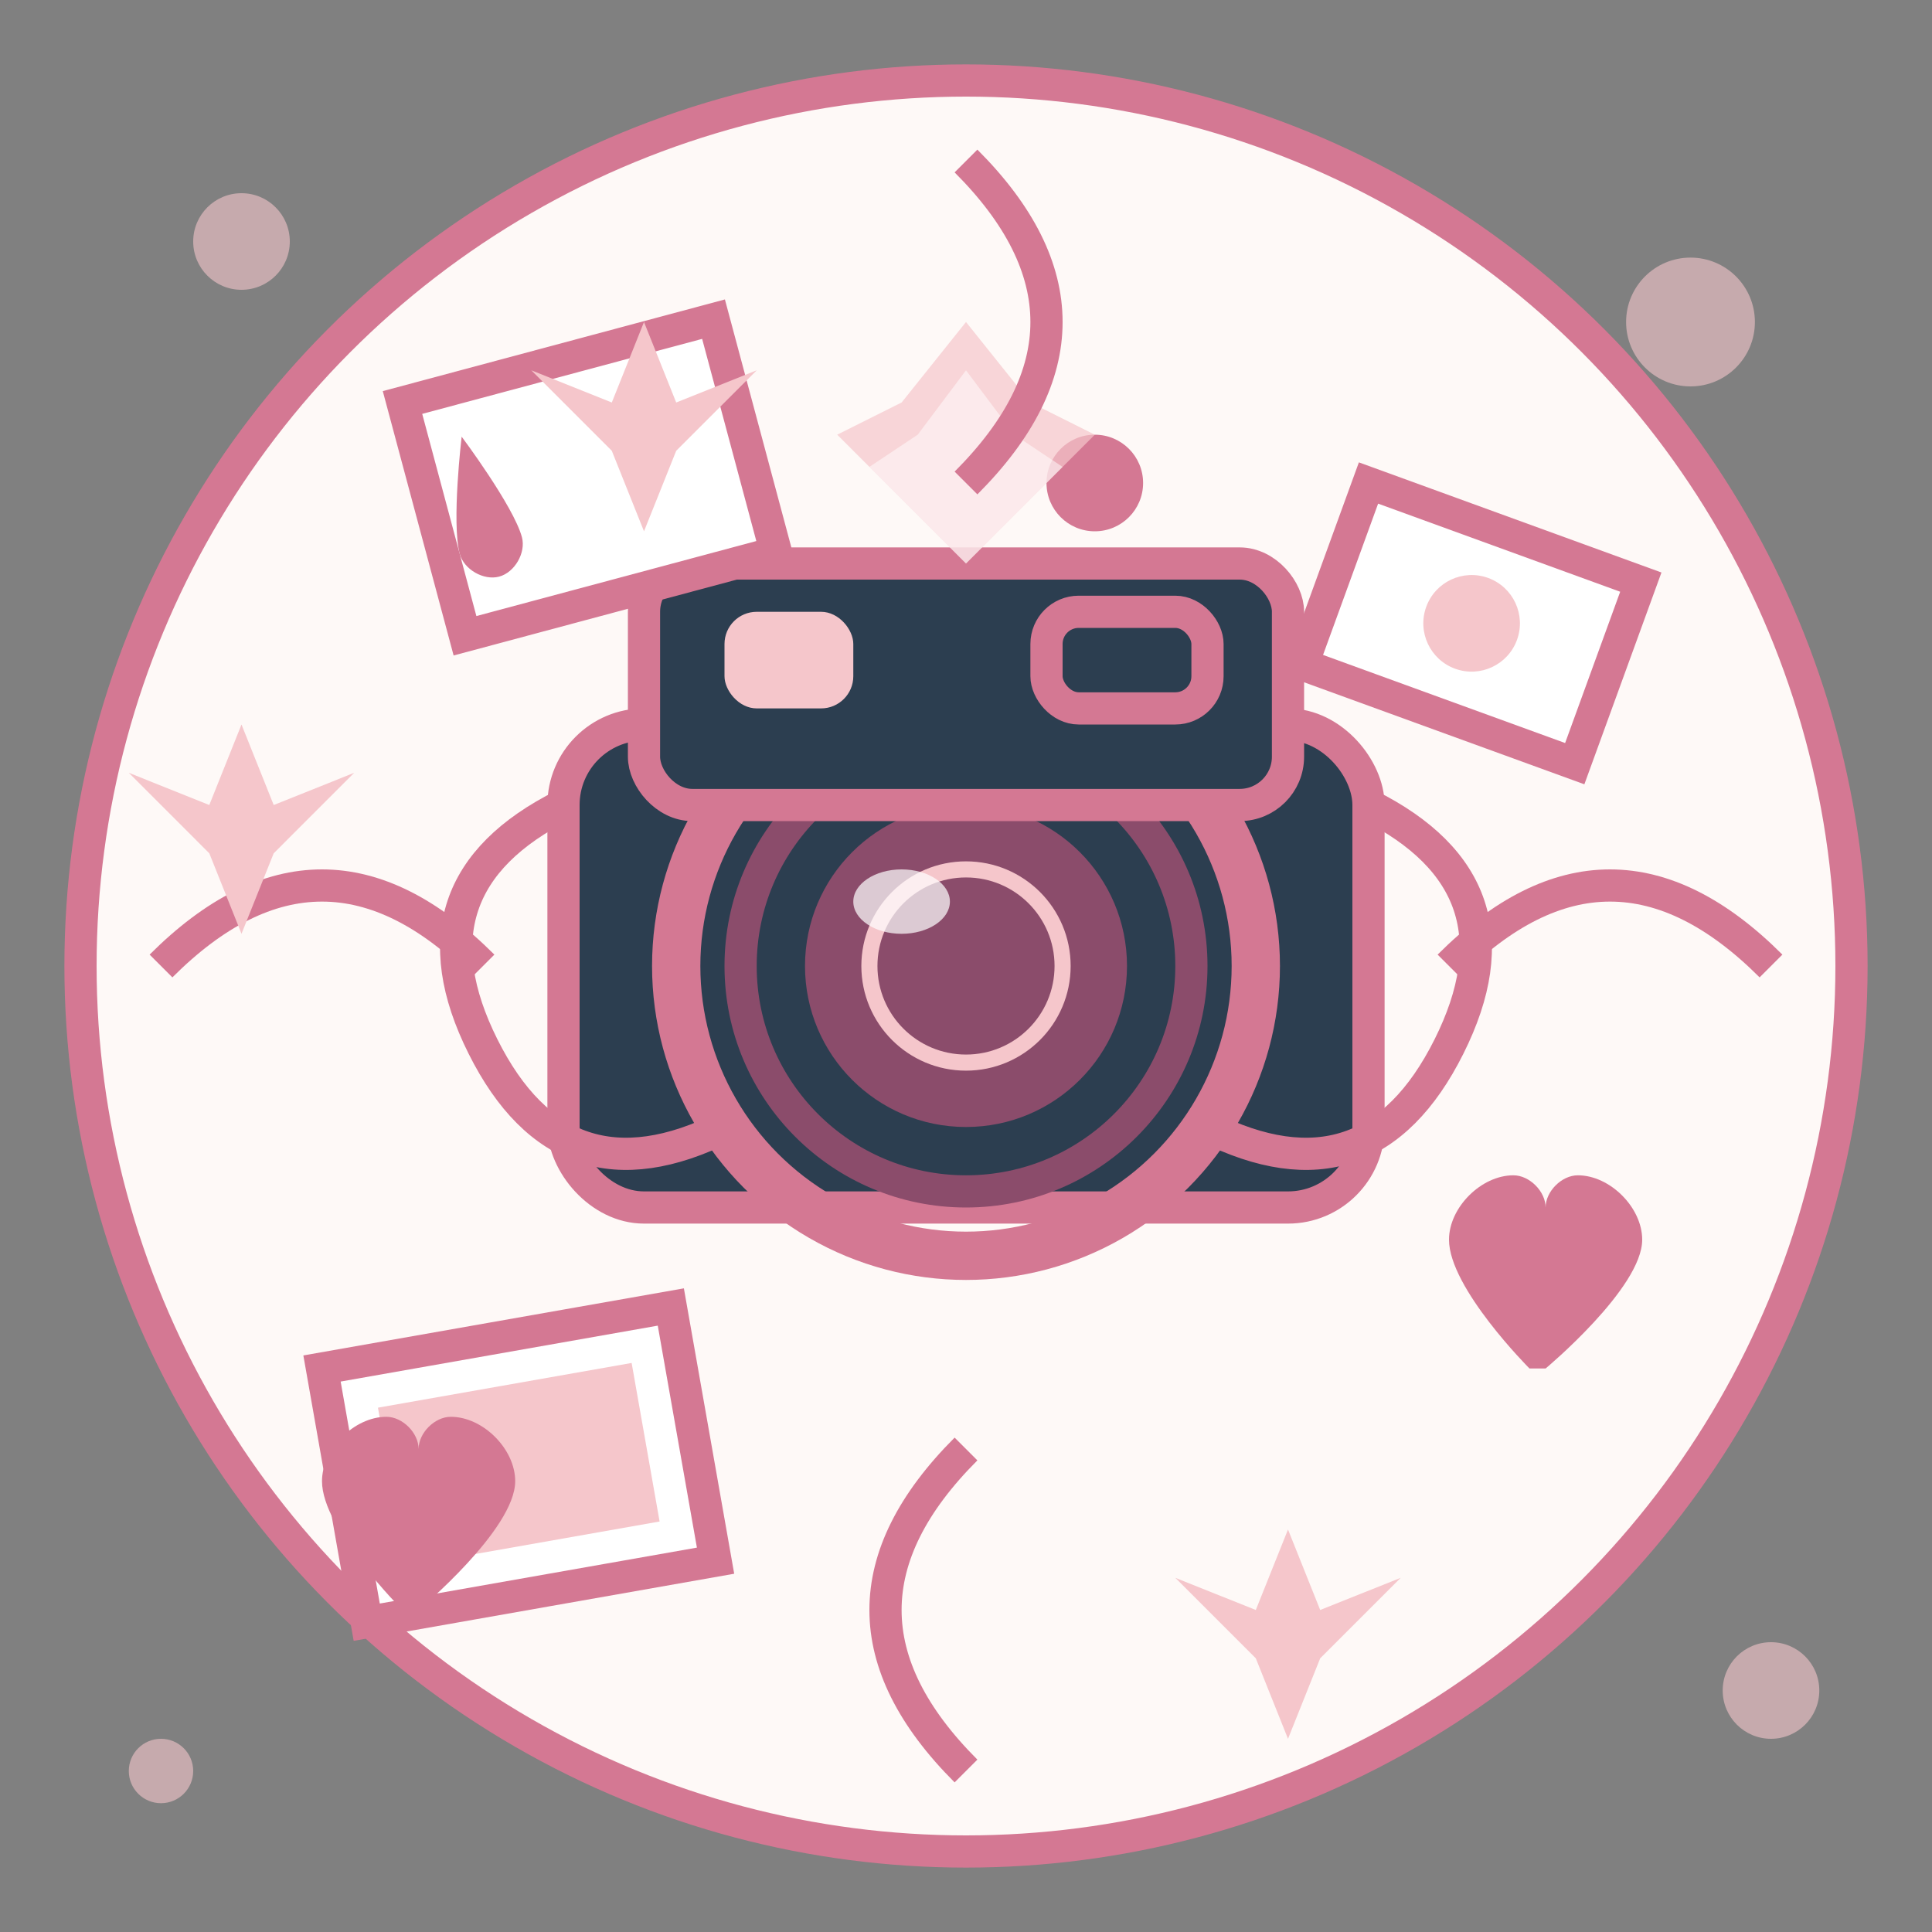
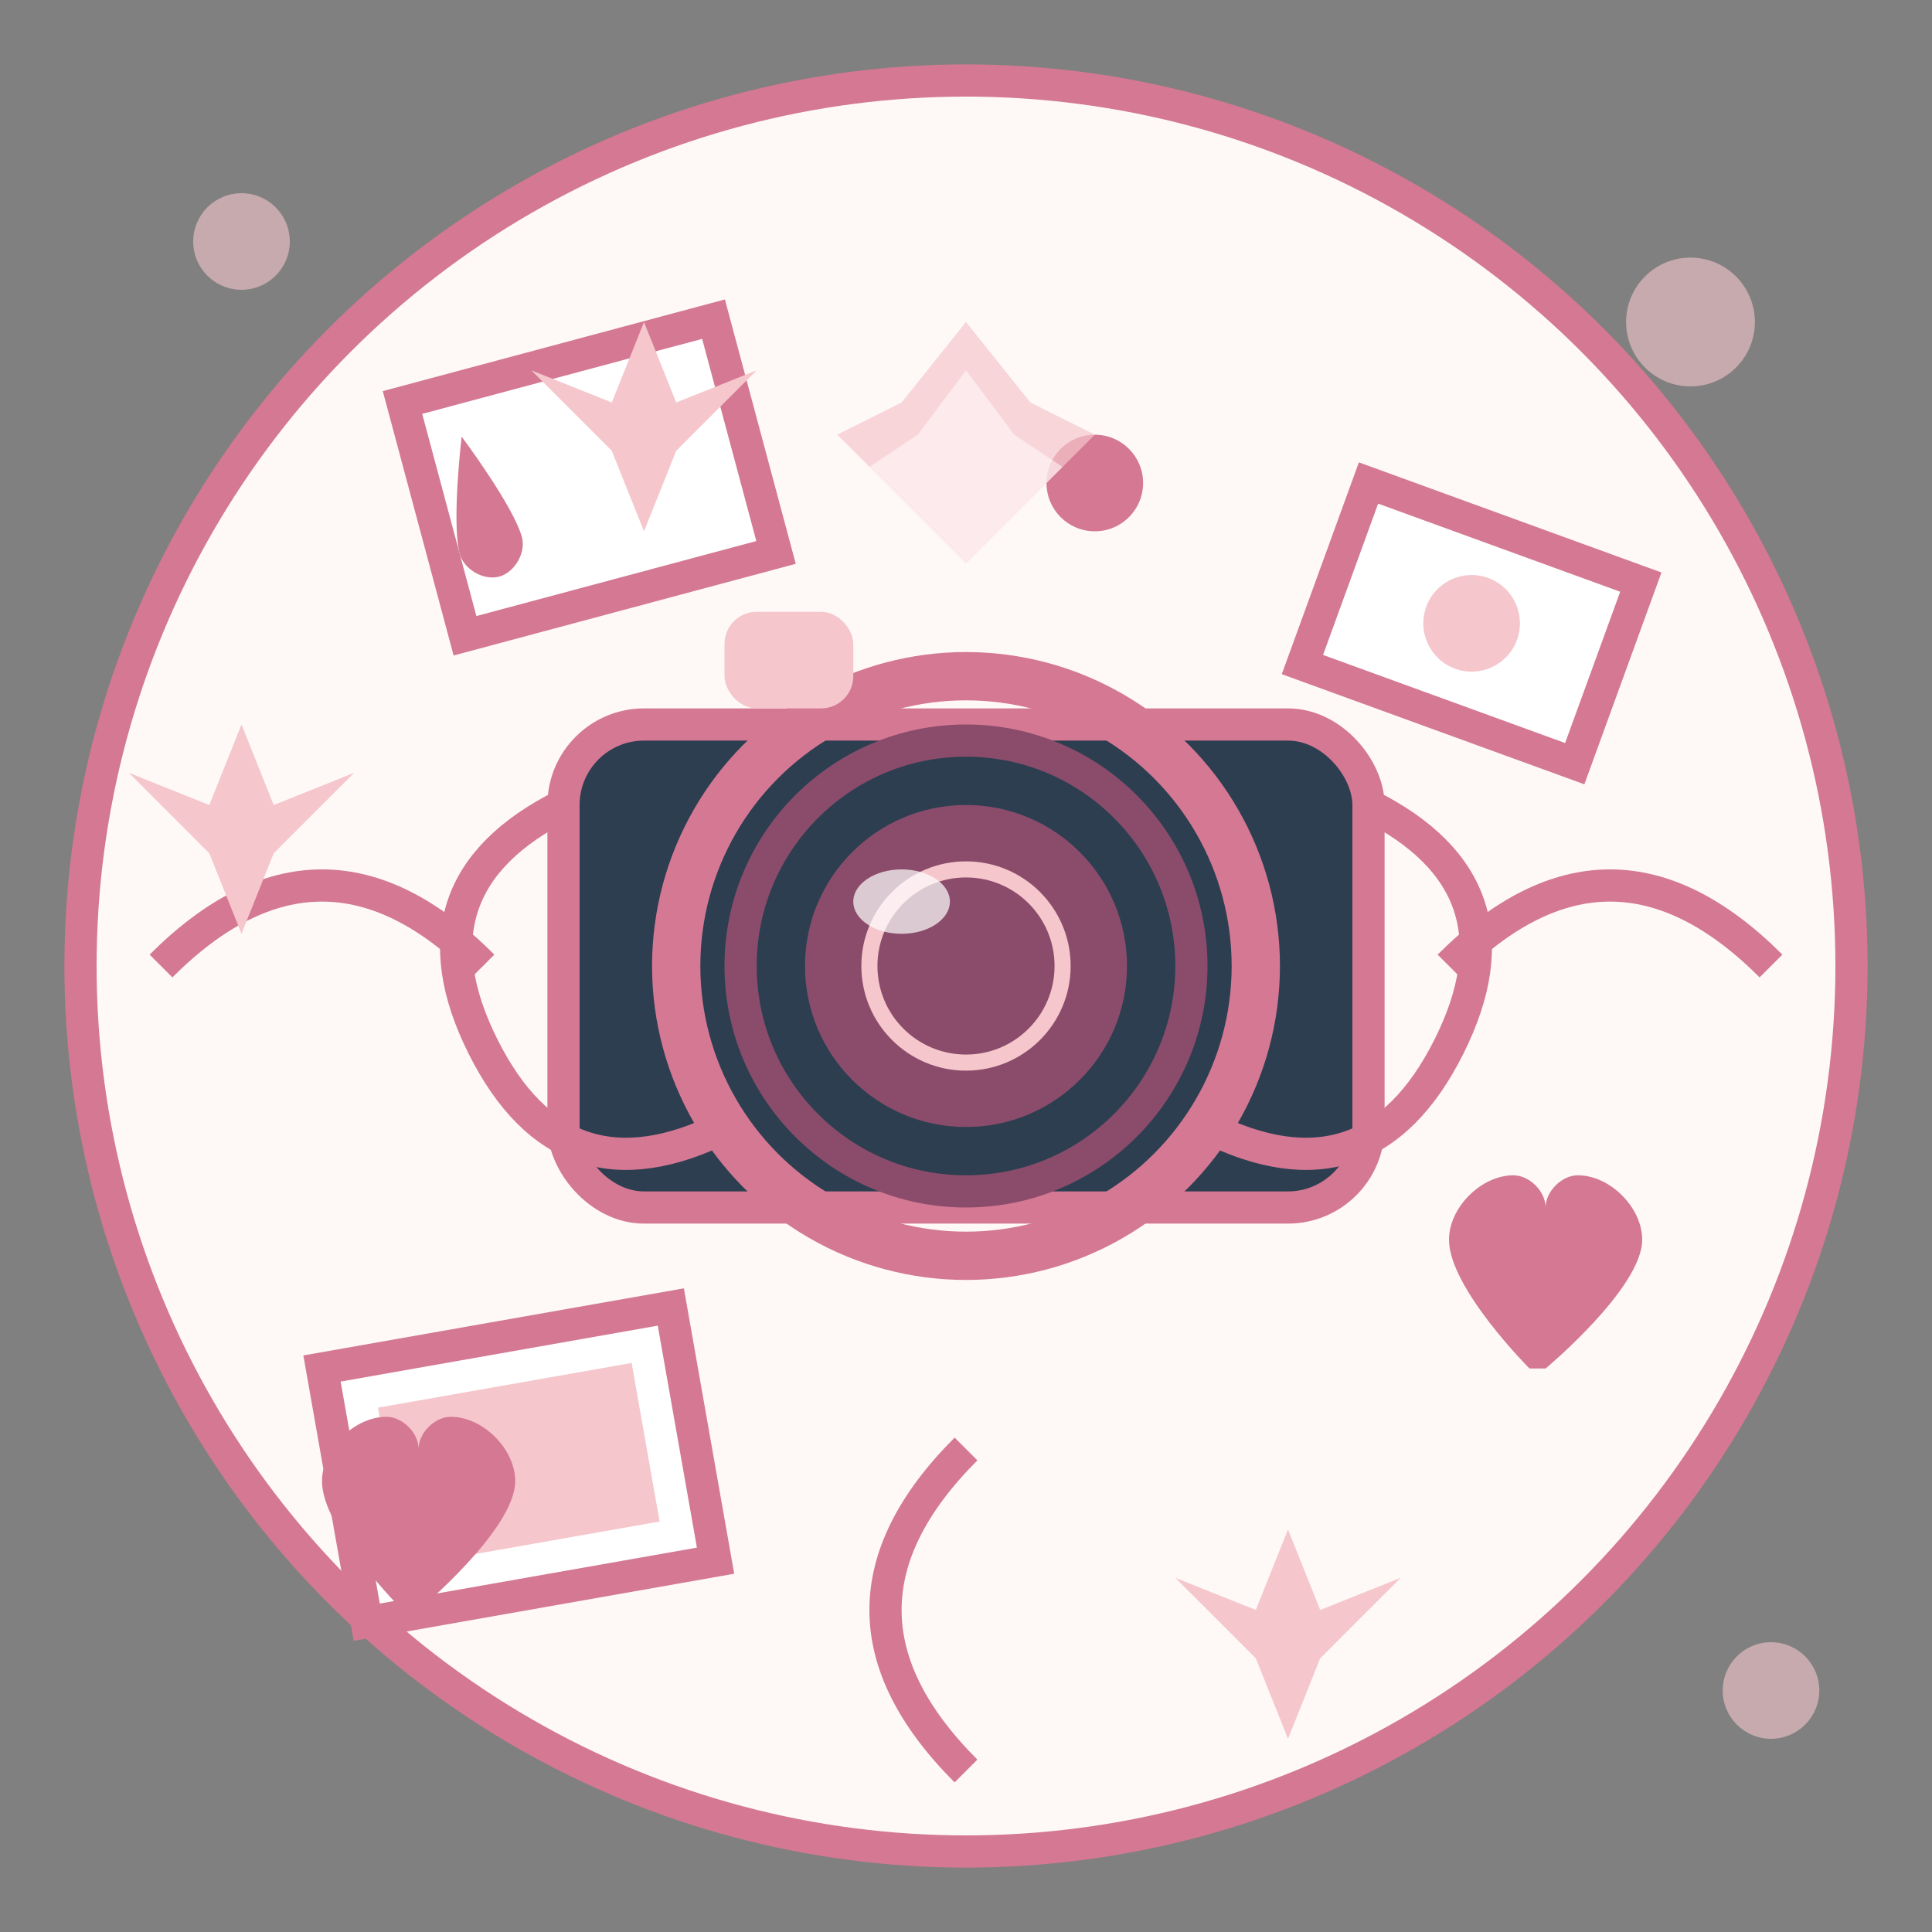
<svg xmlns="http://www.w3.org/2000/svg" viewBox="0 0 120 120" width="120" height="120">
  <rect x="0" y="0" width="120" height="120" fill="#808080" stroke="none" />
  <defs>
    <style>
      .camera-body { fill: #2c3e50; stroke: #d47893; stroke-width: 2; }
      .lens { fill: none; stroke: #d47893; stroke-width: 3; }
      .lens-inner { fill: #8b4c6b; }
      .flash { fill: #f5c6cb; }
      .button { fill: #d47893; }
      .heart { fill: #d47893; }
      .decorative { fill: #f5c6cb; opacity: 0.6; }
      .hand-drawn { fill: none; stroke: #d47893; stroke-width: 2; }
    </style>
  </defs>
  <circle cx="60" cy="60" r="55" fill="#fef9f7" stroke="#d47893" stroke-width="2" />
  <g transform="translate(60, 60)">
    <rect x="-25" y="-15" width="50" height="30" rx="5" class="camera-body" />
    <circle cx="0" cy="0" r="18" class="lens" />
    <circle cx="0" cy="0" r="14" fill="none" stroke="#8b4c6b" stroke-width="2" />
    <circle cx="0" cy="0" r="10" class="lens-inner" />
    <circle cx="0" cy="0" r="6" fill="none" stroke="#f5c6cb" stroke-width="1" />
    <ellipse cx="-4" cy="-4" rx="3" ry="2" fill="#ffffff" opacity="0.7" />
-     <rect x="-20" y="-25" width="40" height="15" rx="3" class="camera-body" />
    <rect x="-15" y="-22" width="8" height="6" rx="2" class="flash" />
-     <rect x="5" y="-22" width="10" height="6" rx="2" fill="none" stroke="#d47893" stroke-width="2" />
    <circle cx="8" cy="-30" r="3" class="button" />
    <path d="M-25 -10 Q-35 -5, -30 5 Q-25 15, -15 10" class="hand-drawn" />
    <path d="M25 -10 Q35 -5, 30 5 Q25 15, 15 10" class="hand-drawn" />
  </g>
  <g transform="translate(25, 25)">
    <rect x="0" y="0" width="20" height="15" fill="#ffffff" stroke="#d47893" stroke-width="2" transform="rotate(-15)" />
    <path d="M3 3 C3 3, 1 8, 1 10 C1 11, 2 12, 3 12 C4 12, 5 11, 5 10 C5 8, 3 3, 3 3 Z" fill="#d47893" transform="rotate(-15)" />
  </g>
  <g transform="translate(85, 30)">
    <rect x="0" y="0" width="18" height="12" fill="#ffffff" stroke="#d47893" stroke-width="2" transform="rotate(20)" />
    <circle cx="9" cy="6" r="3" fill="#f5c6cb" transform="rotate(20)" />
  </g>
  <g transform="translate(20, 85)">
    <rect x="0" y="0" width="22" height="16" fill="#ffffff" stroke="#d47893" stroke-width="2" transform="rotate(-10)" />
    <rect x="3" y="3" width="16" height="10" fill="#f5c6cb" transform="rotate(-10)" />
  </g>
  <g transform="translate(60, 35)">
    <path d="M0 0 L-8 -8 L-4 -10 L0 -15 L4 -10 L8 -8 Z" fill="#f5c6cb" opacity="0.7" />
    <path d="M0 0 L-6 -6 L-3 -8 L0 -12 L3 -8 L6 -6 Z" fill="#ffffff" opacity="0.5" />
  </g>
  <g class="heart">
    <path d="M95 85 C95 85, 90 80, 90 77 C90 75, 92 73, 94 73 C95 73, 96 74, 96 75 C96 74, 97 73, 98 73 C100 73, 102 75, 102 77 C102 80, 96 85, 96 85 Z" />
    <path d="M25 100 C25 100, 20 95, 20 92 C20 90, 22 88, 24 88 C25 88, 26 89, 26 90 C26 89, 27 88, 28 88 C30 88, 32 90, 32 92 C32 95, 26 100, 26 100 Z" />
  </g>
  <g class="decorative">
    <circle cx="15" cy="15" r="3" />
    <circle cx="105" cy="20" r="4" />
-     <circle cx="10" cy="110" r="2" />
    <circle cx="110" cy="105" r="3" />
  </g>
  <g class="hand-drawn">
    <path d="M10 60 Q20 50, 30 60" />
    <path d="M90 60 Q100 50, 110 60" />
-     <path d="M60 10 Q70 20, 60 30" />
    <path d="M60 110 Q50 100, 60 90" />
  </g>
  <g fill="#f5c6cb">
    <polygon points="40,20 42,25 47,23 42,28 40,33 38,28 33,23 38,25" />
    <polygon points="80,95 82,100 87,98 82,103 80,108 78,103 73,98 78,100" />
    <polygon points="15,45 17,50 22,48 17,53 15,58 13,53 8,48 13,50" />
  </g>
</svg>